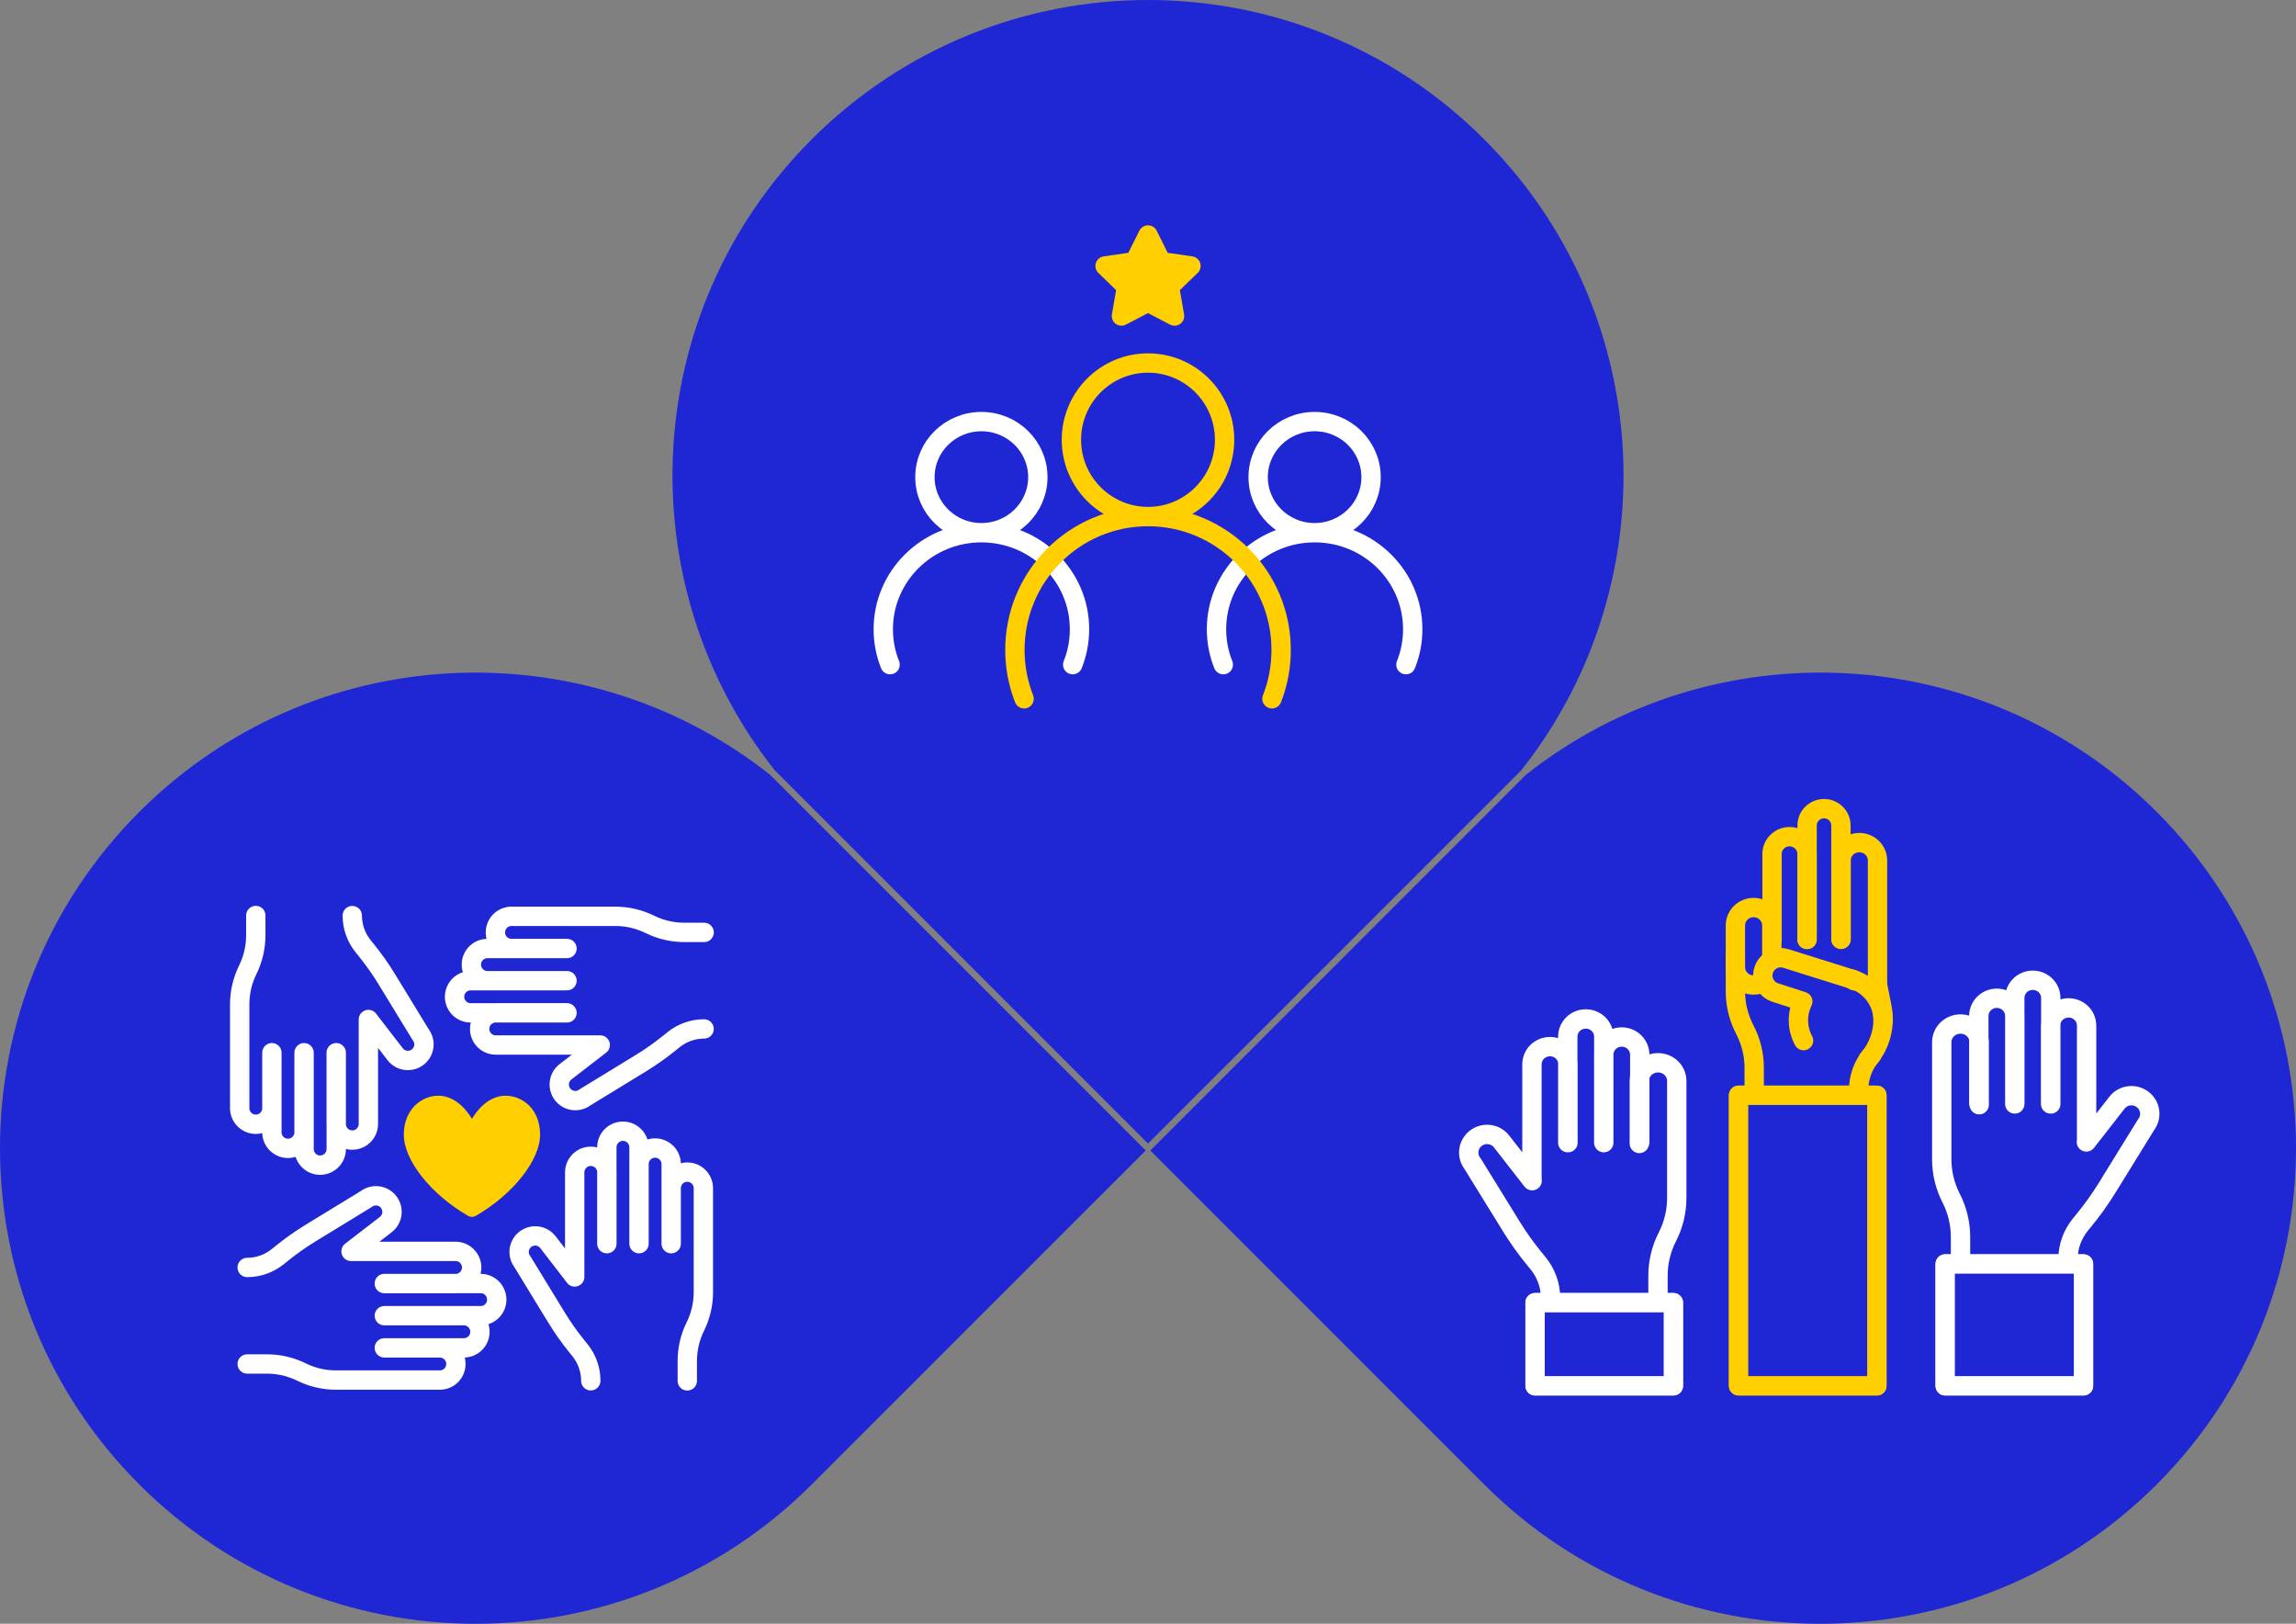
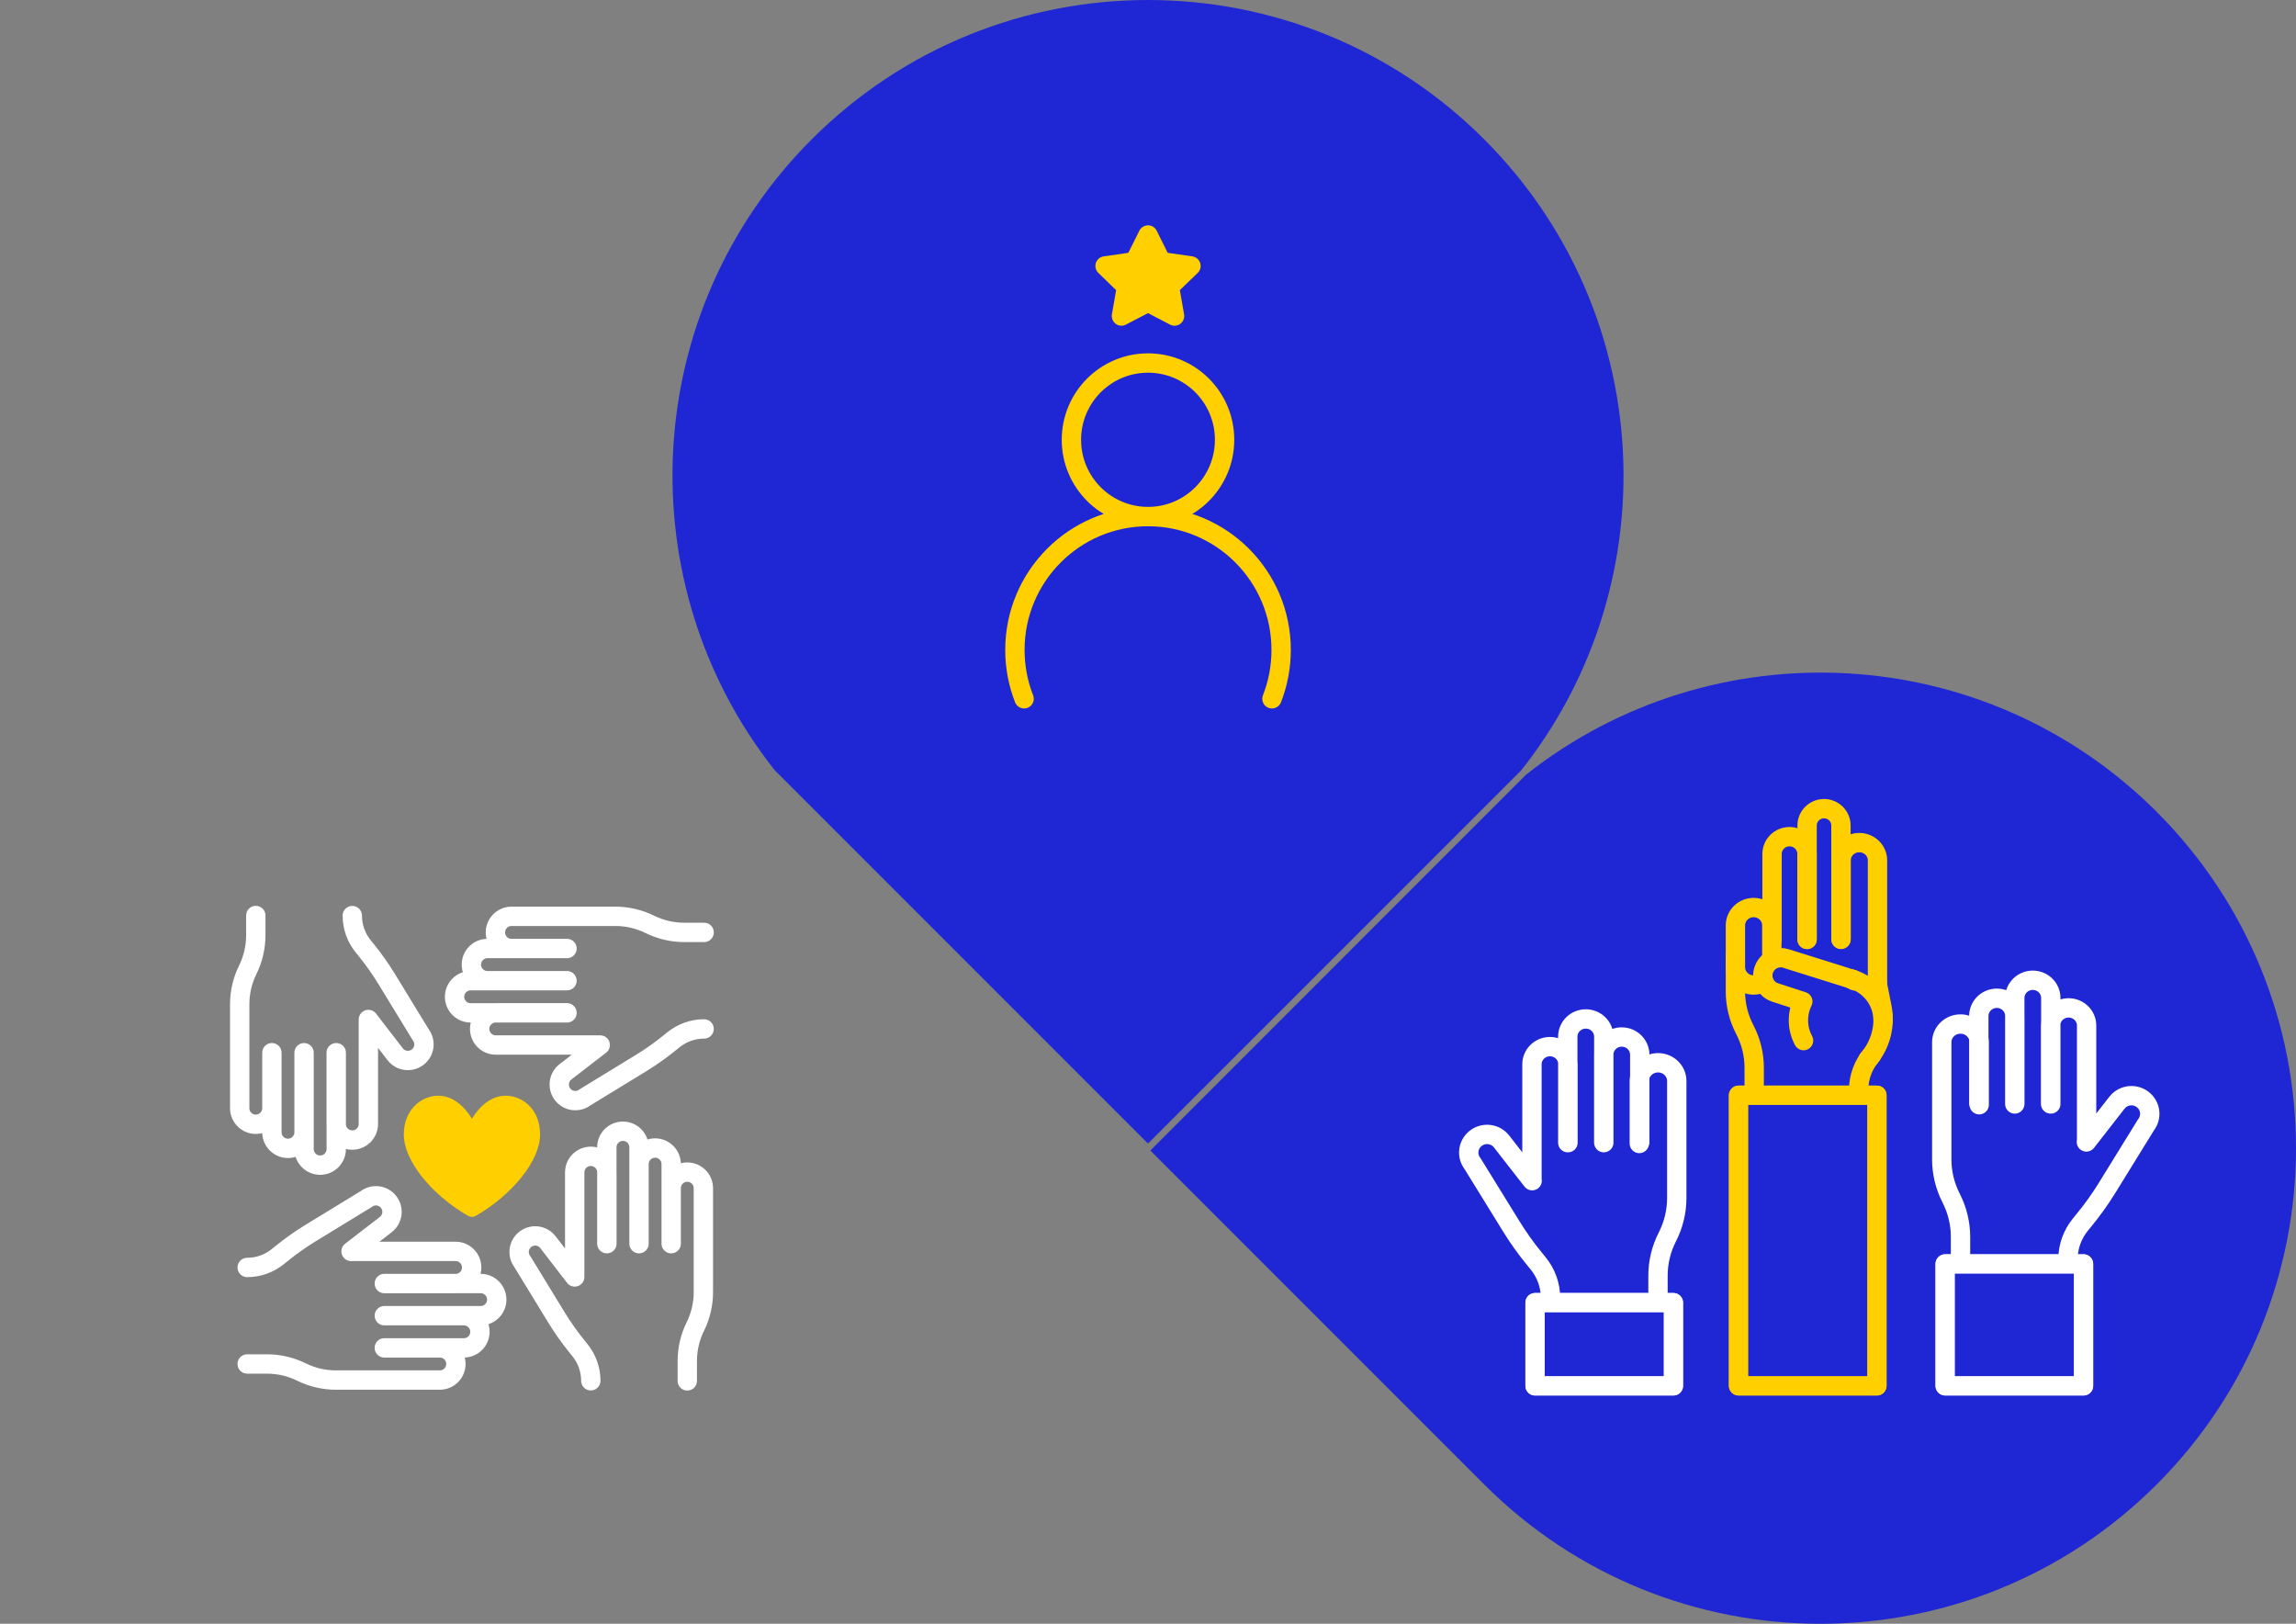
<svg xmlns="http://www.w3.org/2000/svg" id="Layer_1" data-name="Layer 1" viewBox="0 0 479.49 339.05">
  <rect x="0" y="0" width="479.49" height="339.05" fill="#808080" stroke="none" />
  <path d="M479.49,239.74c0,25.42-9.7,50.84-29.09,70.22-19.39,19.38-44.81,29.09-70.22,29.09s-50.84-9.7-70.22-29.09l-69.73-69.73,78.41-78.43c38.98-30.85,95.75-28.28,131.76,7.72,19.38,19.39,29.09,44.81,29.09,70.22Z" fill="#1f26d4" stroke-width="0" />
-   <path d="M239.27,240.23l-69.75,69.73c-19.38,19.38-44.8,29.09-70.22,29.09s-50.81-9.7-70.21-29.09S0,265.16,0,239.74s9.7-50.83,29.1-70.22c36-36,92.77-38.57,131.75-7.72l78.43,78.43Z" fill="#1f26d4" stroke-width="0" />
  <path d="M339.05,99.3c0,21.79-7.13,43.59-21.39,61.58l-77.92,77.9-77.94-77.94c-30.85-38.98-28.28-95.75,7.72-131.75C188.92,9.7,214.34,0,239.74,0s50.84,9.7,70.22,29.1c19.38,19.39,29.09,44.8,29.09,70.21Z" fill="#1f26d4" stroke-width="0" />
  <path d="M126.74,259.68v-14.88c0-1.85-1.5-3.36-3.36-3.36h0c-1.85,0-3.36,1.5-3.36,3.36v21.83M120.02,266.62l-5.59-7.25c-1.13-1.47-3.24-1.74-4.71-.61h0c-1.47,1.13-1.74,3.24-.61,4.71l7.12,11.65c1.26,2.06,2.66,4.04,4.18,5.92l.7.87c1.47,1.81,2.27,4.07,2.27,6.4h0M133.45,259.68v-20.12c0-1.85-1.5-3.36-3.36-3.36h0c-1.85,0-3.36,1.5-3.36,3.36v20.12M140.17,259.68v-16.61c0-1.85-1.5-3.36-3.36-3.36h0c-1.85,0-3.36,1.5-3.36,3.36v16.61M140.17,259.68v-11.58c0-1.85,1.5-3.36,3.36-3.36h0c1.85,0,3.36,1.5,3.36,3.36v21.69c0,2.49-.57,4.96-1.68,7.2h0c-1.11,2.24-1.68,4.7-1.68,7.2v4.14M118.41,211.48h-14.88c-1.85,0-3.36,1.5-3.36,3.36h0c0,1.85,1.5,3.36,3.36,3.36h21.81M125.35,218.2l-7.25,5.59c-1.47,1.13-1.74,3.24-.61,4.71h0c1.13,1.47,3.24,1.74,4.71.61l11.65-7.12c2.06-1.26,4.04-2.66,5.92-4.18l.87-.7c1.81-1.47,4.07-2.27,6.4-2.27h0M118.41,204.77h-20.12c-1.85,0-3.36,1.5-3.36,3.36h0c0,1.85,1.5,3.36,3.36,3.36h20.12M118.41,198.05h-16.61c-1.85,0-3.36,1.5-3.36,3.36h0c0,1.85,1.5,3.36,3.36,3.36h16.61M118.41,198.05h-11.59c-1.85,0-3.36-1.5-3.36-3.36h0c0-1.85,1.5-3.36,3.36-3.36h21.69c2.5,0,4.96.58,7.2,1.68h0c2.24,1.1,4.7,1.68,7.2,1.68h4.14M70.21,219.81v14.88c0,1.85,1.5,3.36,3.36,3.36h0c1.85,0,3.36-1.5,3.36-3.36v-21.82M76.93,212.87l5.59,7.25c1.13,1.47,3.24,1.74,4.71.61h0c1.47-1.13,1.74-3.24.61-4.71l-7.12-11.65c-1.26-2.06-2.66-4.04-4.18-5.92l-.7-.87c-1.47-1.81-2.27-4.07-2.27-6.4h0M63.5,219.81v20.12c0,1.85,1.5,3.36,3.36,3.36h0c1.85,0,3.36-1.5,3.36-3.36v-20.12M56.78,219.81v16.61c0,1.85,1.5,3.36,3.36,3.36h0c1.85,0,3.36-1.5,3.36-3.36v-16.61M56.78,219.81v11.58c0,1.85-1.5,3.36-3.36,3.36h0c-1.85,0-3.36-1.5-3.36-3.36v-21.69c0-2.49.57-4.96,1.68-7.2h0c1.1-2.24,1.68-4.7,1.68-7.2v-4.14M80.26,268.01h14.88c1.85,0,3.36-1.5,3.36-3.36h0c0-1.85-1.5-3.36-3.36-3.36h-21.83M73.31,261.29l7.25-5.59c1.47-1.13,1.74-3.24.61-4.71h0c-1.13-1.47-3.24-1.74-4.71-.61l-11.65,7.12c-2.06,1.26-4.04,2.66-5.92,4.18l-.87.7c-1.81,1.47-4.07,2.27-6.4,2.27h0M80.26,274.72h20.12c1.85,0,3.36-1.5,3.36-3.36h0c0-1.85-1.5-3.36-3.36-3.36h-20.12M80.26,281.44h16.61c1.85,0,3.36-1.5,3.36-3.36h0c0-1.85-1.5-3.36-3.36-3.36h-16.61M80.26,281.44h11.59c1.85,0,3.36,1.5,3.36,3.36h0c0,1.85-1.5,3.36-3.36,3.36h-21.69c-2.5,0-4.96-.57-7.2-1.68h0c-2.24-1.1-4.7-1.68-7.2-1.68h-4.14" fill="none" stroke="#fff" stroke-linecap="round" stroke-linejoin="round" stroke-width="4.04" />
  <path d="M84.33,236.91c0,5.35,5.65,12.48,13.44,16.97.49.28,1.09.28,1.58,0,7.79-4.49,13.44-11.62,13.44-16.97s-3.71-8.12-7.2-8.12c-2.95,0-5.4,2.11-7.03,4.81-1.63-2.7-4.08-4.81-7.03-4.81-3.49,0-7.2,2.85-7.2,8.12" fill="#ffcf00" stroke-width="0" />
-   <path d="M216.74,99.63c0,6.41-5.28,11.6-11.79,11.6s-11.79-5.19-11.79-11.6,5.28-11.6,11.79-11.6,11.79,5.19,11.79,11.6h0ZM185.88,138.78c-.92-2.29-1.42-4.78-1.42-7.39,0-11.13,9.17-20.16,20.49-20.16s20.49,9.03,20.49,20.16c0,2.61-.5,5.1-1.42,7.39M286.33,99.63c0,6.41-5.28,11.6-11.79,11.6s-11.79-5.19-11.79-11.6,5.28-11.6,11.79-11.6,11.79,5.19,11.79,11.6h0ZM255.47,138.78c-.92-2.29-1.42-4.78-1.42-7.39,0-11.13,9.17-20.16,20.49-20.16s20.49,9.03,20.49,20.16c0,2.61-.5,5.1-1.42,7.39" fill="none" stroke="#fff" stroke-linecap="round" stroke-linejoin="round" stroke-width="4.04" />
  <path d="M255.74,91.83c0,8.85-7.16,16.03-15.99,16.03s-16-7.18-16-16.03,7.16-16.03,16-16.03,15.99,7.18,15.99,16.03h0ZM213.87,145.91c-1.24-3.16-1.92-6.6-1.92-10.2,0-15.38,12.44-27.85,27.8-27.85s27.8,12.47,27.8,27.85c0,3.6-.68,7.04-1.92,10.2" fill="none" stroke="#ffcf00" stroke-linecap="round" stroke-linejoin="round" stroke-width="4.04" />
  <polygon points="239.75 49.07 242.52 54.64 248.72 55.53 244.23 59.87 245.29 65.99 239.75 63.1 234.2 65.99 235.26 59.87 230.78 55.53 236.97 54.64 239.75 49.07 239.75 49.07" fill="#ffcf00" stroke-width="0" />
  <polygon points="239.75 49.07 242.52 54.64 248.72 55.53 244.23 59.87 245.29 65.99 239.75 63.1 234.2 65.99 235.26 59.87 230.78 55.53 236.97 54.64 239.75 49.07 239.75 49.07" fill="none" stroke="#ffcf00" stroke-linecap="round" stroke-linejoin="round" stroke-width="4.04" />
  <path d="M327.45,238.59v-16.36c0-2.04-1.68-3.69-3.76-3.69h0c-2.07,0-3.76,1.65-3.76,3.69v23.99M319.97,246.53l-6.38-8.18c-1.29-1.66-3.7-1.97-5.37-.69h0c-1.68,1.28-1.99,3.66-.69,5.32l8.12,13.15c1.44,2.33,3.03,4.56,4.77,6.68l.8.98c1.67,2.05,2.59,4.6,2.59,7.23h0v12.5M334.93,238.59v-22.14c0-2.04-1.68-3.69-3.76-3.69h0c-2.07,0-3.76,1.65-3.76,3.69v22.14M342.44,238.52v-18.29c0-2.04-1.68-3.7-3.76-3.7h0c-2.08,0-3.76,1.66-3.76,3.7v18.29M342.35,238.76v-13.06c0-2.09,1.75-3.79,3.91-3.79h0c2.16,0,3.91,1.7,3.91,3.79v24.45c0,2.81-.67,5.59-1.96,8.11h0c-1.29,2.52-1.96,5.3-1.96,8.11v17.16" fill="none" stroke="#fff" stroke-linecap="round" stroke-linejoin="round" stroke-width="4.04" />
  <polygon points="349.46 289.36 320.58 289.36 320.58 272.01 349.46 272.01 349.46 289.36 349.46 289.36" fill="#fff" stroke-width="0" />
  <polygon points="349.46 289.36 320.58 289.36 320.58 272.01 349.46 272.01 349.46 289.36 349.46 289.36" fill="none" stroke="#fff" stroke-linecap="round" stroke-linejoin="round" stroke-width="4.04" />
  <polygon points="349.46 289.36 320.58 289.36 320.58 272.01 349.46 272.01 349.46 289.36 349.46 289.36" fill="#1f26d4" stroke-width="0" />
  <path d="M349.46,289.36h-28.88v-17.36h28.88v17.36h0ZM428.24,230.5v-16.36c0-2.04,1.68-3.69,3.76-3.69h0c2.07,0,3.76,1.65,3.76,3.69v23.99M435.71,238.44l6.38-8.18c1.29-1.66,3.7-1.97,5.37-.69h0c1.68,1.28,1.99,3.66.69,5.32l-8.12,13.15c-1.44,2.33-3.03,4.56-4.77,6.68l-.8.98c-1.67,2.05-2.59,4.6-2.59,7.23h0v20.59M420.76,230.51v-22.14c0-2.04,1.68-3.69,3.76-3.69h0c2.07,0,3.76,1.65,3.76,3.69v22.14M413.25,230.43v-18.29c0-2.04,1.68-3.7,3.76-3.7h0c2.08,0,3.76,1.66,3.76,3.7v18.29M413.33,230.67v-13.06c0-2.09-1.75-3.79-3.91-3.79h0c-2.16,0-3.91,1.7-3.91,3.79v24.45c0,2.81.67,5.59,1.96,8.11h0c1.29,2.52,1.96,5.3,1.96,8.11v25.24" fill="none" stroke="#fff" stroke-linecap="round" stroke-linejoin="round" stroke-width="4.04" />
  <polygon points="406.23 289.36 435.11 289.36 435.11 263.92 406.23 263.92 406.23 289.36 406.23 289.36" fill="#fff" stroke-width="0" />
  <polygon points="406.23 289.36 435.11 289.36 435.11 263.92 406.23 263.92 406.23 289.36 406.23 289.36" fill="none" stroke="#fff" stroke-linecap="round" stroke-linejoin="round" stroke-width="4.04" />
  <polygon points="406.23 289.36 435.11 289.36 435.11 263.92 406.23 263.92 406.23 289.36 406.23 289.36" fill="#1f26d4" stroke-width="0" />
  <polygon points="406.23 289.36 435.11 289.36 435.11 263.92 406.23 263.92 406.23 289.36 406.23 289.36" fill="none" stroke="#fff" stroke-linecap="round" stroke-linejoin="round" stroke-width="4.04" />
  <polygon points="363.08 289.36 391.96 289.36 391.96 228.7 363.08 228.7 363.08 289.36 363.08 289.36" fill="#41b6e6" stroke-width="0" />
  <polygon points="363.08 289.36 391.96 289.36 391.96 228.7 363.08 228.7 363.08 289.36 363.08 289.36" fill="none" stroke="#ffcf00" stroke-linecap="round" stroke-linejoin="round" stroke-width="4.04" />
  <polygon points="363.08 289.36 391.96 289.36 391.96 228.7 363.08 228.7 363.08 289.36 363.08 289.36" fill="#1f26d4" stroke-width="0" />
  <polygon points="363.08 289.36 391.96 289.36 391.96 228.7 363.08 228.7 363.08 289.36 363.08 289.36" fill="none" stroke="#ffcf00" stroke-linecap="round" stroke-linejoin="round" stroke-width="4.04" />
  <path d="M384.49,196.08v-16.43c0-2.05,1.7-3.71,3.8-3.71h0c2.1,0,3.8,1.66,3.8,3.71v25.66" fill="#1f26d4" stroke-width="0" />
  <path d="M384.49,196.08v-16.43c0-2.05,1.7-3.71,3.8-3.71h0c2.1,0,3.8,1.66,3.8,3.71v25.66" fill="none" stroke="#ffcf00" stroke-linecap="round" stroke-linejoin="round" stroke-width="4.04" />
  <path d="M391.98,205.07l1.04,5.21c.77,3.88-.26,7.88-2.9,10.94" fill="#1f26d4" stroke-width="0" />
  <path d="M391.98,205.07l1.04,5.21c.77,3.88-.26,7.88-2.9,10.94" fill="none" stroke="#ffcf00" stroke-linecap="round" stroke-linejoin="round" stroke-width="4.04" />
  <path d="M377.39,196.15v-23.78c0-1.94,1.58-3.52,3.53-3.52h0c1.95,0,3.54,1.58,3.54,3.52v23.78" fill="#1f26d4" stroke-width="0" />
  <path d="M377.39,196.15v-23.78c0-1.94,1.58-3.52,3.53-3.52h0c1.95,0,3.54,1.58,3.54,3.52v23.78" fill="none" stroke="#ffcf00" stroke-linecap="round" stroke-linejoin="round" stroke-width="4.04" />
-   <path d="M370.07,196.15v-17.84c0-1.99,1.63-3.61,3.65-3.61h0c2.01,0,3.65,1.61,3.65,3.61v17.84" fill="#1f26d4" stroke-width="0" />
  <path d="M370.07,196.15v-17.84c0-1.99,1.63-3.61,3.65-3.61h0c2.01,0,3.65,1.61,3.65,3.61v17.84" fill="none" stroke="#ffcf00" stroke-linecap="round" stroke-linejoin="round" stroke-width="4.04" />
  <path d="M366.34,227.52v-4.58c0-2.76-.67-5.48-1.96-7.95h0c-1.29-2.47-1.96-5.19-1.96-7.95v-7.36" fill="#1f26d4" stroke-width="0" />
  <path d="M366.34,227.52v-4.58c0-2.76-.67-5.48-1.96-7.95h0c-1.29-2.47-1.96-5.19-1.96-7.95v-7.36M369.83,199.55v-3.64" fill="none" stroke="#ffcf00" stroke-linecap="round" stroke-linejoin="round" stroke-width="4.04" />
  <path d="M388.16,227.52h0c0-2.64.96-5.2,2.72-7.25" fill="#1f26d4" stroke-width="0" />
  <path d="M388.16,227.52h0c0-2.64.96-5.2,2.72-7.25M387.26,204.79l-.53-.33" fill="none" stroke="#ffcf00" stroke-linecap="round" stroke-linejoin="round" stroke-width="4.04" />
-   <path d="M393.26,213.1c0-3.99-2.61-7.37-6.23-8.56-.1-.03-.2-.06-.3-.09" fill="#1f26d4" stroke-width="0" />
  <path d="M393.26,213.1c0-3.99-2.61-7.37-6.23-8.56-.1-.03-.2-.06-.3-.09" fill="none" stroke="#ffcf00" stroke-linecap="round" stroke-linejoin="round" stroke-width="4.04" />
  <path d="M366.22,205.67h0c-2.1,0-3.8-1.67-3.8-3.73v-8.71c0-2.06,1.7-3.73,3.8-3.73h0c2.1,0,3.8,1.67,3.8,3.73v8.71c0,2.06-1.7,3.73-3.8,3.73h0Z" fill="#1f26d4" stroke-width="0" />
  <path d="M366.22,205.67h0c-2.1,0-3.8-1.67-3.8-3.73v-8.71c0-2.06,1.7-3.73,3.8-3.73h0c2.1,0,3.8,1.67,3.8,3.73v8.71c0,2.06-1.7,3.73-3.8,3.73h0Z" fill="none" stroke="#ffcf00" stroke-linecap="round" stroke-linejoin="round" stroke-width="4.04" />
  <path d="M376.65,217.28c-.68-1.26-1.07-2.7-1.07-4.23,0-1.42.33-2.75.91-3.94l-5.76-1.87c-.7-.22-1.29-.64-1.73-1.17h0c-.78-.95-1.09-2.26-.68-3.52.51-1.58,1.97-2.58,3.54-2.58h.03c.38,0,.75.05,1.11.18l13.97,4.38" fill="#1f26d4" stroke-width="0" />
  <path d="M376.65,217.28c-.68-1.26-1.07-2.7-1.07-4.23,0-1.42.33-2.75.91-3.94l-5.76-1.87c-.7-.22-1.29-.64-1.73-1.17h0c-.78-.95-1.09-2.26-.68-3.52.51-1.58,1.97-2.58,3.54-2.58h.03c.38,0,.75.05,1.11.18l13.97,4.38" fill="none" stroke="#ffcf00" stroke-linecap="round" stroke-linejoin="round" stroke-width="4.04" />
</svg>